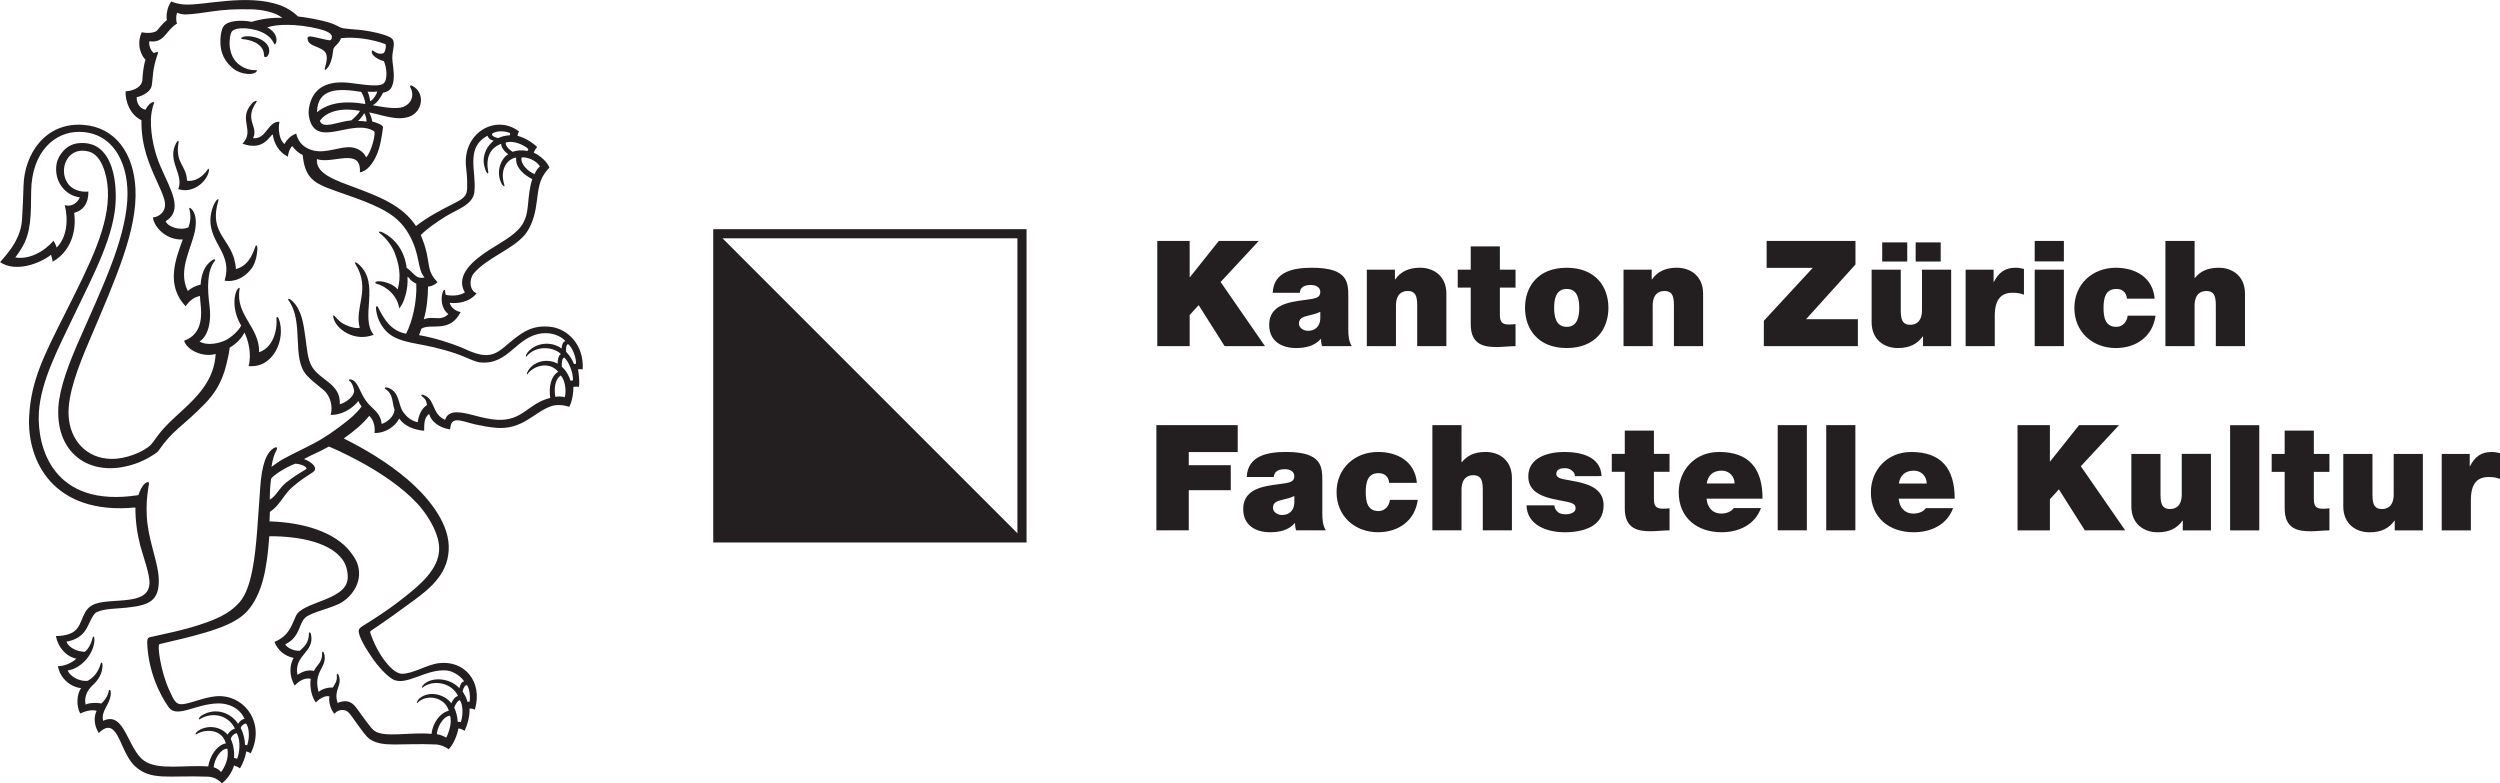
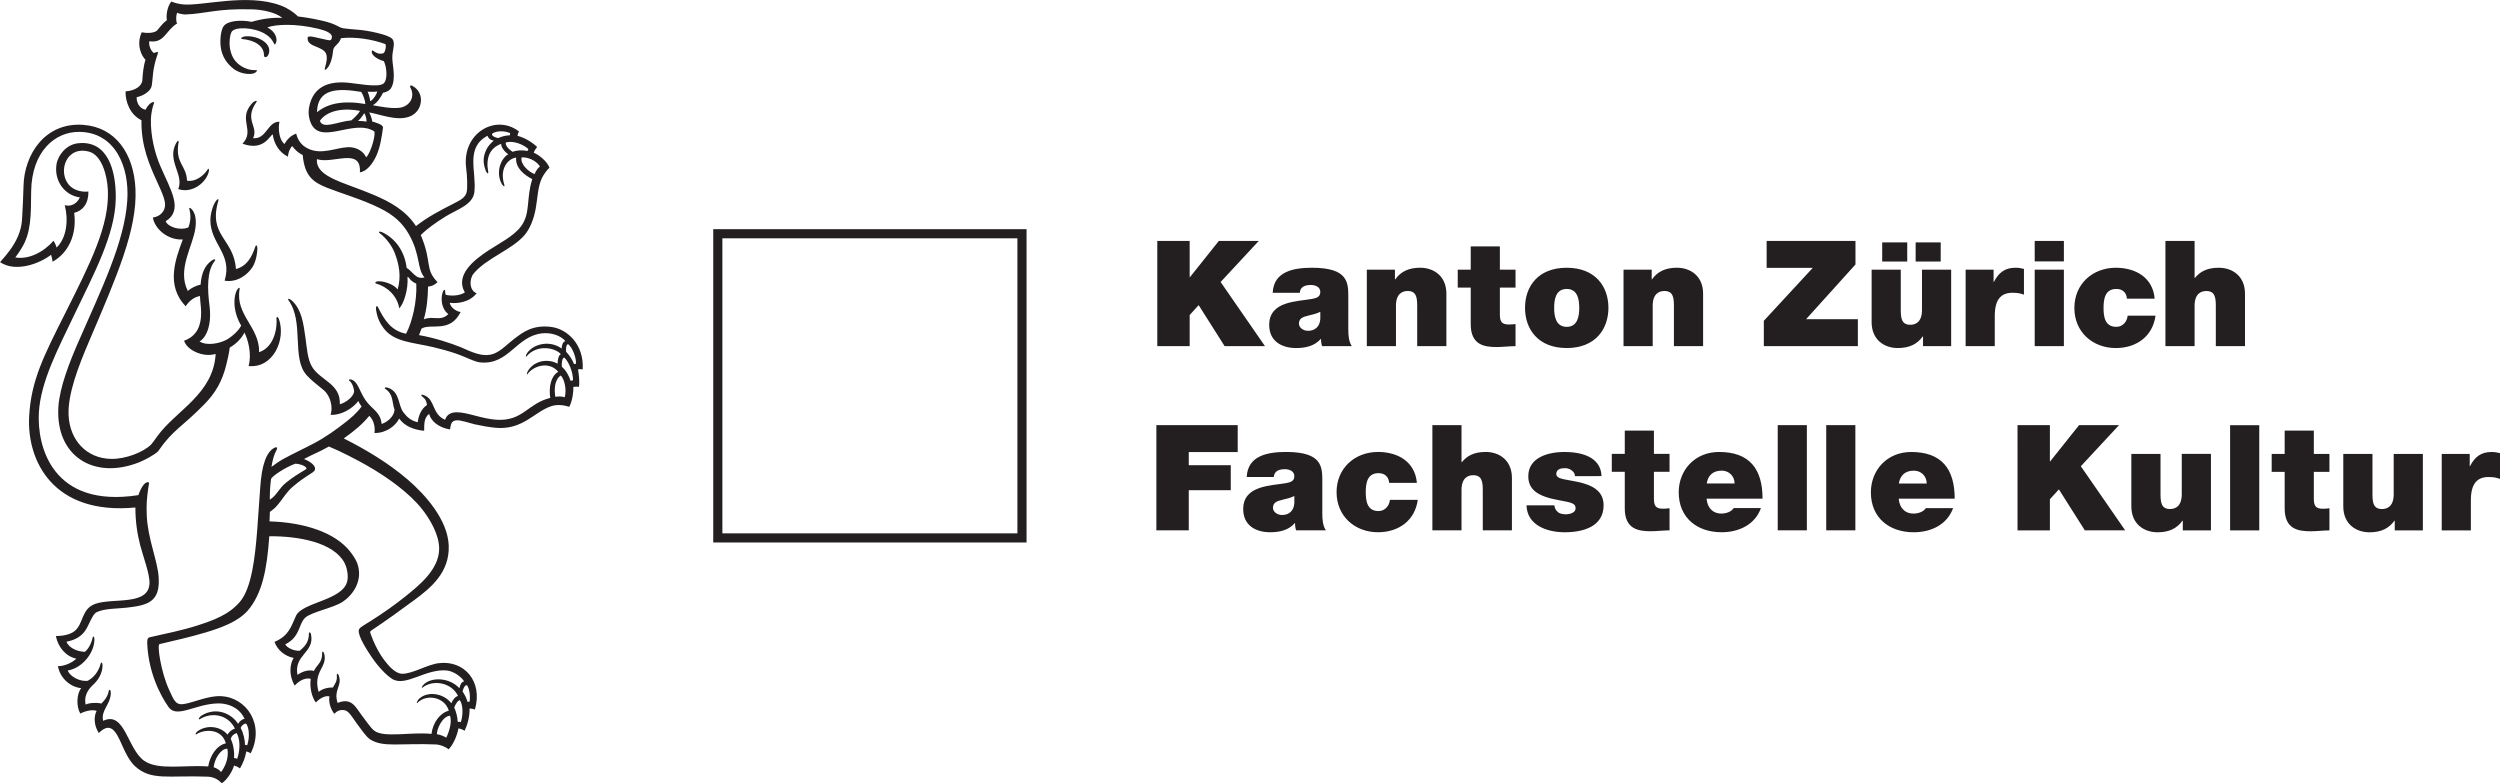
<svg xmlns="http://www.w3.org/2000/svg" width="169.64" height="53.149" version="1.1" viewBox="0 0 169.648 53.148" xml:space="preserve">
  <g transform="matrix(1.25 0 0 -1.25 -502.88 94.386)" fill="#231f20">
    <path d="m465.08 46.72h1.759v2.177h2.28v1.359h-2.28v0.713h2.657v1.463h-4.416zm7.49 1.48c-0.024-0.433-0.303-0.648-0.664-0.648-0.287 0-0.496 0.193-0.496 0.384 0 0.28 0.183 0.368 0.535 0.448 0.219 0.048 0.433 0.104 0.625 0.2zm1.519 1.152c0 0.8 0.016 1.623-1.966 1.623-0.985 0-2.088-0.191-2.137-1.359h1.472c8e-3 0.176 0.104 0.424 0.592 0.424 0.256 0 0.52-0.105 0.52-0.384 0-0.266-0.215-0.329-0.432-0.369-0.808-0.152-2.344-0.105-2.344-1.416 0-0.872 0.664-1.255 1.463-1.255 0.512 0 1.002 0.112 1.338 0.495h0.016c-8e-3 -0.113 0.015-0.279 0.056-0.392h1.616c-0.178 0.264-0.194 0.616-0.194 0.928zm5.133-0.056c-0.096 1.143-1.023 1.679-2.111 1.679-1.248 0-2.248-0.872-2.248-2.184 0-1.312 1-2.175 2.248-2.175 1.119 0 2.008 0.631 2.16 1.759h-1.512c-0.033-0.328-0.273-0.609-0.617-0.609-0.607 0-0.695 0.521-0.695 1.025s0.088 1.033 0.695 1.033c0.168 0 0.305-0.048 0.4-0.136 0.104-0.089 0.161-0.225 0.176-0.393zm0.842-2.577h1.582v2.193c0 0.664 0.361 0.8 0.633 0.8 0.465 0 0.521-0.336 0.521-0.815v-2.177h1.582v2.849c0 0.95-0.679 1.406-1.422 1.406-0.673 0-1.025-0.231-1.296-0.552h-0.018v2.008h-1.582zm9.184 2.945c-0.041 1.062-1.122 1.31-2.018 1.31-0.832 0-1.959-0.272-1.959-1.318 0-0.713 0.488-1.098 1.695-1.306 0.739-0.128 0.873-0.199 0.873-0.44 0-0.24-0.328-0.32-0.537-0.32-0.191 0-0.344 0.048-0.424 0.12-0.119 0.104-0.183 0.224-0.191 0.368h-1.512c0.026-1.072 1.096-1.463 2.073-1.463 1.007 0 2.111 0.311 2.111 1.463 0 0.68-0.465 0.993-0.992 1.161-0.528 0.176-1.129 0.208-1.393 0.319-0.088 0.04-0.183 0.097-0.183 0.218 0 0.271 0.255 0.319 0.48 0.319 0.127 0 0.256-0.04 0.352-0.12 0.105-0.073 0.177-0.176 0.185-0.312zm2.843 2.471h-1.582v-1.264h-0.705v-0.975h0.705v-1.986c0-1.134 0.744-1.239 1.414-1.239 0.336 0 0.698 0.048 1.016 0.048v1.2c-0.119-0.016-0.238-0.025-0.359-0.025-0.401 0-0.489 0.169-0.489 0.553v1.449h0.848v0.975h-0.848zm2.866-2.872c0.072 0.448 0.343 0.697 0.816 0.697 0.408 0 0.697-0.312 0.697-0.697zm3.031-0.823c0 1.616-0.711 2.534-2.36 2.534-1.312 0-2.191-0.982-2.191-2.191 0-1.384 1-2.167 2.328-2.167 0.945 0 1.817 0.415 2.135 1.311h-1.479c-0.129-0.2-0.408-0.296-0.664-0.296-0.496 0-0.769 0.336-0.808 0.809zm0.824-1.721h1.582v5.711h-1.582zm2.633 0h1.582v5.711h-1.582zm3.943 2.543c0.072 0.448 0.344 0.697 0.817 0.697 0.408 0 0.695-0.312 0.695-0.697zm3.031-0.823c0 1.616-0.711 2.534-2.359 2.534-1.312 0-2.191-0.982-2.191-2.191 0-1.384 1-2.167 2.326-2.167 0.945 0 1.816 0.415 2.137 1.311h-1.479c-0.129-0.2-0.41-0.296-0.666-0.296-0.496 0-0.768 0.336-0.807 0.809zm3.411-1.721h1.757v1.689l0.489 0.536 1.408-2.225h2.191l-2.408 3.481 2.072 2.231h-2.168l-1.568-1.967h-0.016v1.967h-1.757zm10.5 4.152h-1.584v-2.193c0-0.664-0.36-0.8-0.633-0.8-0.465 0-0.52 0.336-0.52 0.816v2.176h-1.584v-2.848c0-0.952 0.68-1.407 1.424-1.407 0.633 0 1.057 0.216 1.354 0.631h0.015v-0.528h1.528zm1.041-4.152h1.582v5.711h-1.582zm4.545 5.415h-1.583v-1.264h-0.705v-0.975h0.705v-1.986c0-1.134 0.745-1.239 1.416-1.239 0.334 0 0.694 0.048 1.014 0.048v1.2c-0.119-0.016-0.24-0.025-0.359-0.025-0.401 0-0.488 0.169-0.488 0.553v1.449h0.847v0.975h-0.847zm5.919-1.264h-1.584v-2.193c0-0.664-0.359-0.8-0.632-0.8-0.465 0-0.52 0.336-0.52 0.816v2.176h-1.584v-2.848c0-0.952 0.68-1.407 1.424-1.407 0.631 0 1.057 0.216 1.353 0.631h0.016v-0.528h1.527zm1.024-4.152h1.582v1.641c0 0.887 0.336 1.256 0.961 1.256 0.32 0 0.465-0.048 0.623-0.104v1.399c-0.151 0.04-0.303 0.064-0.463 0.064-0.576 0-0.912-0.272-1.168-0.768h-0.016v0.664h-1.519v-4.152" />
    <path d="m465.13 56.72h1.758v1.689l0.488 0.536 1.409-2.225h2.191l-2.408 3.481 2.072 2.231h-2.168l-1.568-1.967h-0.016v1.967h-1.758zm8.85 1.48c-0.023-0.432-0.303-0.648-0.664-0.648-0.289 0-0.496 0.193-0.496 0.384 0 0.28 0.183 0.368 0.537 0.448 0.215 0.048 0.432 0.104 0.623 0.2zm1.52 1.152c0 0.8 0.015 1.623-1.967 1.623-0.985 0-2.088-0.191-2.137-1.359h1.473c7e-3 0.176 0.103 0.424 0.591 0.424 0.256 0 0.52-0.105 0.52-0.384 0-0.266-0.215-0.329-0.432-0.369-0.808-0.152-2.343-0.105-2.343-1.416 0-0.872 0.664-1.255 1.463-1.255 0.511 0 1.001 0.112 1.337 0.495h0.016c-8e-3 -0.113 0.016-0.279 0.057-0.392h1.613c-0.176 0.264-0.191 0.616-0.191 0.928zm1.005-2.632h1.582v2.193c0 0.664 0.36 0.8 0.633 0.8 0.465 0 0.52-0.336 0.52-0.815v-2.177h1.584v2.849c0 0.95-0.68 1.406-1.424 1.406-0.631 0-1.057-0.216-1.352-0.632h-0.017v0.528h-1.526zm7.223 5.415h-1.582v-1.264h-0.705v-0.975h0.705v-1.986c0-1.134 0.742-1.239 1.414-1.239 0.336 0 0.697 0.048 1.018 0.048v1.2c-0.121-0.016-0.241-0.025-0.362-0.025-0.4 0-0.488 0.169-0.488 0.553v1.449h0.85v0.975h-0.85zm5.893-3.336c0 1.153-0.705 2.176-2.264 2.176-1.561 0-2.264-1.022-2.264-2.176 0-1.151 0.703-2.183 2.264-2.183 1.559 0 2.264 1.032 2.264 2.183zm-1.584 0c0-0.439-0.08-1.032-0.68-1.032-0.602 0-0.682 0.593-0.682 1.032 0 0.441 0.08 1.025 0.682 1.025 0.6 0 0.68-0.585 0.68-1.025zm2.404-2.079h1.584v2.193c0 0.664 0.361 0.8 0.633 0.8 0.465 0 0.519-0.336 0.519-0.815v-2.177h1.584v2.849c0 0.95-0.679 1.406-1.424 1.406-0.63 0-1.056-0.216-1.351-0.632h-0.016v0.528h-1.529zm7.617 0h5.104v1.463h-2.809l2.68 2.97v1.279h-4.823v-1.463h2.504l-2.656-2.873zm8.242 4.592h1.36v1.04h-1.36zm-1.816 0h1.359v1.04h-1.359zm3.744-0.44h-1.584v-2.193c0-0.664-0.359-0.8-0.633-0.8-0.463 0-0.519 0.336-0.519 0.816v2.176h-1.582v-2.848c0-0.952 0.677-1.407 1.422-1.407 0.632 0 1.056 0.216 1.353 0.631h0.016v-0.528h1.527zm0.785-4.152h1.582v1.641c0 0.887 0.336 1.256 0.961 1.256 0.32 0 0.463-0.048 0.623-0.104v1.399c-0.152 0.04-0.303 0.064-0.463 0.064-0.576 0-0.912-0.272-1.168-0.768h-0.017v0.664h-1.518zm3.75 0h1.584v4.152h-1.584zm1.584 5.711h-1.584v-1.111h1.584zm4.928-3.135c-0.096 1.143-1.024 1.679-2.111 1.679-1.248 0-2.248-0.872-2.248-2.184 0-1.312 1-2.175 2.248-2.175 1.119 0 2.007 0.631 2.158 1.759h-1.512c-0.031-0.328-0.271-0.608-0.615-0.608-0.608 0-0.695 0.52-0.695 1.024s0.087 1.033 0.695 1.033c0.168 0 0.305-0.048 0.4-0.136 0.104-0.089 0.16-0.225 0.176-0.393zm0.584-2.577h1.584v2.193c0 0.664 0.359 0.8 0.633 0.8 0.465 0 0.519-0.336 0.519-0.815v-2.177h1.584v2.849c0 0.95-0.679 1.406-1.424 1.406-0.671 0-1.025-0.231-1.296-0.552h-0.016v2.008h-1.584v-5.711" />
    <path d="m423.1 70.478c-0.121-0.25-0.334-0.57-0.562-0.68 0.361-0.063 0.976-0.192 1.429-0.142 0.567 0.06 0.909 0.587 0.606 1.121-0.022 0.037-0.012 0.144 0.127 0.067 0.703-0.38 0.556-1.403-0.174-1.666-0.699-0.251-1.566 0.125-2.18 0.229 0.09-0.165 0.155-0.375 0.166-0.494 0.172-0.046 0.6-0.169 0.584-0.328-0.062-0.486-0.154-1.066-0.355-1.515-0.18-0.4-0.504-0.863-0.899-0.915 0.08 1.385-1.461 0.43-2.334 0.716-0.078-0.985 1.467-1.247 3.116-1.953 0.859-0.369 1.701-0.824 2.261-1.679 0.653 0.497 1.205 0.794 2.071 1.233 0.322 0.165 0.623 0.316 0.685 0.624 0.049 0.243 0.024 0.889-0.029 1.272-0.258 1.923 1.609 2.982 2.865 2.007-0.033-0.056-0.07-0.144-0.078-0.238 0.389-0.1 0.801-0.351 1.064-0.606-0.082-0.096-0.144-0.195-0.183-0.309 0.312-0.136 0.723-0.473 0.853-0.814-0.156-0.136-0.339-0.417-0.408-0.559-0.234-0.493-0.236-1.118-0.342-1.682-0.091-0.491-0.281-1.037-0.593-1.408-0.684-0.808-2.086-1.257-2.78-2.107-0.236-0.29-0.238-0.914 0.17-1.062-0.39-0.493-1.045-0.571-1.465-0.518 0.075-0.31 0.42-0.482 0.596-0.499-0.588-1.174-1.627-0.587-2.131-0.906-0.049-0.153-0.086-0.246-0.131-0.348 0.852-0.146 1.758-0.449 2.274-0.659 0.455-0.185 1.142-0.588 1.783-0.353 0.393 0.144 0.764 0.546 1.119 0.814 0.471 0.356 0.992 0.763 1.983 0.645 0.879-0.104 1.806-0.941 1.73-2.306-0.1 0.013-0.182 0.012-0.256 0 0.041-0.209 0.094-0.671 0.053-0.951-0.131 0.02-0.232 0.011-0.309-0.004 0.02-0.253-0.05-0.771-0.22-1.08-0.252 0.085-0.631 0.148-0.963 0.04-0.928-0.299-1.545-1.302-3.012-1.179-0.346 0.029-0.791 0.109-1.139 0.187-0.328 0.075-0.8 0.251-1.029 0.218-0.264-0.037-0.281-0.209-0.33-0.495-0.65 0.108-1.037 0.474-1.133 0.845-0.289-0.208-0.265-0.581-0.269-0.917-0.563 0.052-1.075 0.258-1.356 0.665-0.203-0.409-0.728-0.799-1.342-0.784 0.038 0.257-4e-3 0.669-0.283 0.932-0.37-0.455-0.785-0.801-1.385-1.228 1.118-0.56 2.373-1.293 3.465-2.227 0.994-0.853 2.17-2.197 2.233-3.57 0.066-1.479-0.996-2.332-1.85-2.963-0.842-0.624-1.547-1.128-2.351-1.666-0.075-0.047-0.071-0.088-0.049-0.15 0.191-0.56 0.48-1.113 0.8-1.523 0.182-0.234 0.545-0.663 0.909-0.675 0.56-0.018 1.355 0.492 1.994 0.573 1.398 0.177 2.414-0.997 1.967-2.521-0.088 0.044-0.211 0.063-0.289 0.054 0.015-0.457-0.139-0.94-0.27-1.202-0.113 0.074-0.244 0.116-0.334 0.128-0.068-0.378-0.275-0.883-0.535-1.135-0.182 0.158-0.475 0.244-0.645 0.263-1.988 0.084-2.906-0.18-3.617 0.279-0.224 0.145-0.477 0.539-0.68 0.805-0.213 0.279-0.447 0.711-0.668 0.766-0.279 0.069-0.453-0.041-0.595-0.185-0.196 0.249-0.319 0.629-0.263 0.947-0.259 0.063-0.566-0.154-0.743-0.33-0.215 0.293-0.342 0.833-0.272 1.284-0.344 0.078-0.682-0.151-0.867-0.371-0.338 0.553-0.268 1.159-0.063 1.503-0.467 0.093-0.875 0.418-1.037 0.871 0.793 0.337 0.904 0.848 1.166 1.414 0.346 0.748 2.553 0.832 2.785 1.886 0.076 0.337-0.035 0.777-0.154 0.997-0.594 1.101-2.472 1.449-4.08 1.438-0.064-0.913-0.16-1.692-0.342-2.368-0.168-0.633-0.449-1.245-0.847-1.69-0.528-0.589-1.453-0.923-2.294-1.173-0.845-0.249-1.585-0.415-2.474-0.624-0.146-0.016 0.072-1.526 0.529-2.504 0.247-0.531 0.34-0.82 0.782-0.751 0.552 0.083 1.306 0.454 2.002 0.429 1.42-0.05 2.414-1.561 1.634-3.102-0.092 0.052-0.16 0.087-0.238 0.102-0.055-0.348-0.201-0.691-0.344-0.922-0.117 0.083-0.205 0.122-0.318 0.157-0.141-0.434-0.422-0.8-0.666-0.963-0.176 0.181-0.418 0.345-0.762 0.357-2.144 0.081-3.07-0.233-3.941 0.559-0.285 0.259-0.51 0.686-0.697 1.118-0.364 0.846-0.653 1.31-1.278 0.693-0.258 0.39-0.287 0.88-0.119 1.204-0.28 0.09-0.662-0.034-0.889-0.146-0.225 0.4-0.197 1.055 0.047 1.378-0.588 0.057-1.148 0.547-1.258 1.196 0.338-9e-3 0.762 0.172 0.999 0.405-0.547 0.113-0.985 0.588-1.112 1.226 0.361 0 0.773 0.08 1.004 0.261 0.52 0.406 0.356 1.227 1.162 1.497 0.969 0.322 2.861-0.115 2.916 1.096 0.024 0.505-0.346 1.471-0.504 2.075-0.166 0.641-0.261 1.31-0.261 2.051-4.464-0.426-5.895 2.532-5.768 4.937 0.102 1.96 0.808 3.32 1.945 5.583 1.4 2.787 2.416 4.795 2.329 6.71-0.04 0.873-0.36 1.902-1.01 2.085-1.243 0.346-1.717-1.062-1.115-1.788 0.204-0.244 0.597-0.424 1.068-0.375 0.015-0.649-0.313-1.048-0.772-1.156 0.159-1.188-0.326-2.19-1.174-2.654-0.01 0.138-0.046 0.246-0.081 0.377-0.608-0.475-1.918-0.975-2.768-0.4 0.251 0.287 0.379 0.435 0.541 0.659 0.332 0.456 0.609 1.007 0.65 1.639 0.041 0.66 0.069 1.307 0.082 1.846 0.041 1.703 1.17 3.463 3.248 3.309 1.748-0.131 2.739-1.56 2.829-3.474 0.105-2.207-1.009-4.739-2.518-8.276-0.6-1.405-1.157-2.866-1.113-3.993 0.056-1.387 0.982-2.357 2.29-2.391 0.796-0.02 1.782 0.365 2.194 0.785 0.057 0.06 0.113 0.141 0.338 0.452 0.996 1.384 3.041 2.278 3.162 4.462-0.685-0.21-1.566 0.212-1.713 0.716 0.609 0.227 1.045 0.722 0.895 1.993-0.012 0.12-0.028 0.288-0.033 0.435-0.338-0.057-0.614-0.299-0.774-0.557-1.11 1.145-0.535 2.608-0.159 3.625-0.853-0.041-1.537 0.613-1.624 1.194 0.412 0.053 0.672 0.355 0.662 0.718-8e-3 0.298-0.219 0.753-0.383 1.113-0.471 1.023-0.924 2.054-0.898 3.451-0.612 0.288-0.88 1.003-0.864 1.565 0.525 0.038 0.898 0.288 0.913 0.623 0.013 0.266 0.058 0.765 0.169 1.093-0.201 0.196-0.521 0.793-0.205 1.493 0.223-0.051 0.573-0.061 0.786 0.058 0.093 0.051 0.273 0.374 0.581 0.598-0.045 0.218-3e-3 0.706 0.241 1.015 0.15-0.068 0.392-0.134 0.629-0.158 1.036-0.105 3.495 0.625 5.312-0.06 0.379-0.141 0.699-0.359 0.936-0.595 0.361-0.039 0.814-0.117 1.26-0.218 0.89-0.199 0.872-0.36 1.204-0.425 0.135-0.025 0.508-0.053 0.88-0.085 0.398-0.033 1.541-0.242 1.767-0.485 0.207-0.224-4e-3 -0.624 8e-3 -1.062 0.01-0.404 0.213-1.121-0.06-1.6-0.09-0.157-0.266-0.234-0.44-0.265zm-7.145 4.524c-1.826 0.056-2.463-0.23-3.584-0.279-0.216 0.007-0.388 0.065-0.453 0.095-0.055-0.124-0.074-0.438-2e-3 -0.586-0.617-0.368-0.69-1.091-1.502-0.959-0.053-0.224 0.084-0.527 0.24-0.642 0.083 0.034 0.255 0.093 0.229 9e-3 -0.328-0.929-0.262-1.327-0.346-1.796-0.05-0.28-0.447-0.538-0.811-0.609-0.027-0.247 0.132-0.62 0.477-0.682 0.207 0.421 0.514 0.487 0.461 0.357-0.089-0.214-0.162-0.596-0.168-0.87-0.021-0.919 0.213-1.848 0.506-2.531 0.57-1.328 1.278-2.389 0.295-3.011 0.127-0.307 0.765-0.523 1.234-0.335 0.196 0.512 0.073 0.896 0.047 1.025-0.01 0.044 0.033 0.052 0.082 0.014 0.287-0.241 0.305-0.715 0.249-1.092-0.145-0.999-0.999-2.234-0.409-3.396 0.176 0.16 0.447 0.292 0.694 0.346 0.041 0.607 0.232 1.034 0.583 1.29 0.207 0.15 0.243 0.056 0.186-0.008-0.434-0.528-0.403-1.524-0.287-2.418 0.144-1.116-0.207-1.772-0.543-1.949 0.412-0.26 1.099-0.102 1.451 0.082 0.258 0.135 0.658 0.469 0.812 0.774-0.392 0.669-0.416 1.295-0.316 1.698 0.08 0.331 0.266 0.445 0.232 0.286-0.249-1.407 1.088-2.054 1.059-3.425 0.695 0.229 0.996 1.066 0.941 1.853 0.011 0.107 0.095 0.053 0.133-0.053 0.395-1.122-0.32-2.688-1.646-2.551 0.185 0.663-0.032 1.441-0.225 1.818-0.17-0.348-0.492-0.643-0.799-0.817-0.042-0.349-0.12-0.655-0.181-0.908-0.219-0.92-0.603-1.562-1.176-2.148-1.25-1.282-1.713-1.385-2.531-2.572-0.176-0.182-0.717-0.475-1.029-0.599-2.475-0.976-4.55 0.35-4.385 3.006 0.066 1.067 0.623 2.47 1.066 3.485 1.297 2.967 2.518 5.449 2.674 7.713 0.129 1.861-0.672 3.716-2.606 3.734-1.316 0.015-2.582-1.064-2.611-3.227-0.015-1.277 0.014-2.24-0.533-3.109-0.117-0.185-0.174-0.277-0.33-0.481 0.752-0.126 1.549 0.301 2.078 0.908 0.051-0.091 0.133-0.233 0.166-0.372 0.558 0.534 0.647 1.52 0.441 2.301 0.364-0.105 0.69 0.116 0.819 0.424-0.838 0.111-1.4 0.908-1.268 1.782 0.079 0.517 0.535 1.081 1.155 1.154 1.613 0.189 2.087-1.446 2.064-2.998-0.028-1.969-1.217-4.143-2.269-6.348-0.846-1.775-1.807-3.578-1.905-5.264-0.109-1.871 0.748-5.214 5.402-4.49 0.186 0.543 0.416 0.755 0.555 0.693 0.045-0.024 0.012-0.109-0.014-0.284-0.084-0.576-0.113-0.934-0.084-1.55 0.055-1.212 0.582-2.421 0.643-3.297 0.098-1.387-0.617-1.544-1.748-1.673-0.476-0.055-1.185-0.036-1.617-0.244-0.252-0.121-0.418-0.746-0.662-1.06-0.242-0.309-0.575-0.465-0.979-0.543 0.122-0.311 0.543-0.536 0.999-0.548 0.165 0.123 0.347 0.417 0.423 0.77 0.016 0.072 0.105 0.125 0.096-0.146-0.026-0.729-0.697-1.525-1.447-1.637 0.134-0.349 0.667-0.611 1.082-0.562 0.326 0.174 0.584 0.484 0.703 0.923 0.029 0.125 0.109 0.07 0.105-0.096-0.01-0.434-0.234-0.789-0.529-1.06-0.295-0.272-0.485-0.634-0.389-1.057 0.195 0.098 0.571 0.118 0.852 0.057 0.143 0.134 0.345 0.357 0.402 0.682 0.02 0.109 0.129 0.085 0.11-0.169-0.044-0.606-0.542-0.88-0.415-1.452 1.184 0.566 1.315-1.539 2.235-2.173 0.765-0.527 2.18-0.211 3.469-0.304 0.092 0.567 0.454 1.147 0.957 1.255-0.215 0.81-1.155 0.779-1.584 0.5-0.094-0.062-0.067 0.062 0.039 0.149 0.521 0.388 1.277 0.27 1.637-0.178 0.089 0.165 0.263 0.298 0.405 0.323-0.371 0.773-1.257 0.919-1.896 0.526-0.117-0.074-0.082 0.095 0.121 0.213 0.768 0.443 1.58 0.096 1.942-0.473 0.072 0.122 0.232 0.273 0.353 0.264-0.209 0.502-0.757 0.855-1.453 0.843-1.207-0.023-2.226-0.825-2.668-0.205-0.498 0.702-1.115 1.978-1.164 3.502 0 0.129 4e-3 0.249 0.119 0.291 0.936 0.213 1.819 0.388 2.611 0.645 0.848 0.276 1.694 0.57 2.303 1.284 0.648 0.76 0.824 2.475 0.936 3.866 0.052 0.665 0.117 1.647 0.169 2.377 0.081 1.166 0.327 1.911 0.784 2.126 0.115 0.053 0.172-0.003 0.084-0.164-0.116-0.192-0.213-0.551-0.258-0.879 0.203 0.158 0.465 0.333 0.648 0.432 0.598 0.324 0.999 0.5 1.657 0.846 0.631 0.33 1.234 0.769 1.684 1.122 0.285 0.223 0.616 0.491 0.901 0.875-0.071 0.093-0.142 0.215-0.179 0.299-0.32-0.434-0.981-0.792-1.502-0.747 0.139 0.435-0.019 1.045-0.385 1.346-0.404 0.332-0.656 0.518-0.912 0.798-0.848 0.931-0.123 2.894-0.994 4.077-0.061 0.122 0.07 0.089 0.213-0.046 0.506-0.479 0.602-1.218 0.707-1.958 0.08-0.555 0.111-1.217 0.375-1.632 0.471-0.739 1.543-0.902 1.496-2.014 0.34 0.091 0.76 0.42 0.777 0.711-0.015 0.133-0.082 0.433-0.262 0.568-0.046 0.034-0.017 0.102 0.118 0.06 0.252-0.079 0.377-0.391 0.484-0.618 0.117-0.247 0.239-0.471 0.411-0.67 0.308-0.359 0.689-0.539 0.74-1.12 0.287 0.089 0.67 0.385 0.703 0.766-0.152 0.433-0.052 0.839-0.502 1.137-0.06 0.04-0.033 0.14 0.211 0.037 0.574-0.24 0.487-0.925 0.764-1.3 0.187-0.251 0.408-0.462 0.785-0.546 0.041 0.352 0.191 0.732 0.502 0.934-0.029 0.195-0.059 0.311-0.279 0.483-0.061 0.047-0.049 0.141 0.201 0.013 0.519-0.263 0.367-1.004 1.062-1.298 0.198 0.613 0.948 0.402 1.657 0.218 0.353-0.092 0.789-0.2 1.17-0.218 1.41-0.069 1.644 0.879 2.88 1.188-0.087 0.617 0.039 1.181 0.434 1.419-0.516 0.611-1.371 0.298-1.662-0.12-0.063-0.084-0.055 0.065 0.043 0.206 0.373 0.562 1.127 0.62 1.586 0.351-0.01 0.192 0.064 0.507 0.181 0.515-0.337 0.38-1.328 0.536-1.865-0.115-0.066-0.073-0.049 0.068 0.03 0.182 0.39 0.536 1.273 0.688 1.873 0.241-4e-3 0.125 0.058 0.396 0.207 0.402-0.254 0.299-0.758 0.475-1.25 0.426-1.422-0.143-1.811-1.712-3.344-1.583-0.354 0.029-0.697 0.257-1.383 0.493-0.359 0.123-0.801 0.246-1.201 0.339-1.096 0.257-2.113 0.27-2.68 1.01-0.189 0.249-0.355 0.55-0.42 0.994-0.035 0.204 0.045 0.297 0.102 0.16 0.338-0.661 0.689-1.274 1.523-1.436 0.342 0.65 0.598 1.758 0.555 2.717-0.363 0.163-0.359 0.328-0.477 0.378 0.051-0.73-0.22-1.491-0.449-1.717-0.103 0.682-0.672 1.188-1.256 1.346-0.074 0.019-0.084 0.142 0.235 0.121 0.213-0.015 0.715-0.148 0.935-0.441 0.203 0.703 0.082 1.361-0.166 1.999-0.135 0.345-0.455 0.796-0.812 1.059-0.076 0.056-0.045 0.144 0.209 0.014 0.648-0.335 1.148-0.991 1.257-1.9 0.344-0.201 0.487-0.648 0.969-0.52-0.412 0.462-0.207 1.235-0.857 2.361-0.344 0.599-0.809 1.029-1.588 1.411-0.96 0.473-2.116 0.805-2.858 1.101-0.776 0.311-1.207 0.655-1.309 1.776-0.259 0.117-0.413 0.284-0.568 0.48-0.141-0.123-0.227-0.396-0.233-0.573-0.505 0.243-0.773 0.756-0.822 1.204-0.158-0.022-0.476-0.934-1.646-0.499 0.695 0.725-0.256 1.297 0.492 2.161 0.142 0.174 0.353 0.218 0.26 0.089-0.684-0.977 0.14-1.312-0.178-1.952 0.739-0.069 0.783 0.909 1.432 0.894-0.09-0.434 0.011-1.025 0.275-1.209 0.155 0.274 0.346 0.454 0.633 0.565 0.125-0.536 0.504-0.824 0.967-0.926 0.699-0.155 1.484 0.258 2.055 0.177 0.345-0.048 0.652-0.251 0.777-0.541 0.285 0.279 0.545 1.337 0.432 1.416-1.112 0.695-2.916-0.795-3.442 0.464-0.092 0.224-0.139 0.508-0.1 0.76 0.157 1.015 0.83 1.507 2.038 1.419 0.531-0.038 1.693-0.288 2.004-0.059 0.258 0.191 0.185 0.909 0.029 1.223-0.31 0.084-0.674 0.294-0.656 0.524 0.019 0.205 0.211-0.225 0.627-0.097 0.117 0.052 0.18 0.474 0.103 0.5-0.668 0.249-1.586 0.406-2.399 0.32-0.121-0.363-0.407-0.4-0.431-0.679-0.041-0.478-0.191-0.87-0.394-1.025-0.077-0.054-0.073 0.026-0.026 0.179 0.058 0.185 0.123 0.497 0.035 0.689-0.184 0.407-0.98 0.35-0.998 0.8-0.013 0.184 0.094 0.163 0.883-0.021 0.332-0.078 0.365-0.083 0.414 0.02 0.131 0.294-0.321 0.451-0.719 0.548-1.197 0.289-2.302 0.252-2.769 0.07 0.472-0.224 0.594-0.677 0.445-0.892-0.104-0.138-0.029 0.223-0.562 0.543-0.581 0.352-1.606 0.407-1.807 0.125-0.112-0.159-0.143-0.632-0.109-0.847 0.06-0.368 0.179-0.73 0.585-1.003 0.561-0.375 0.938-0.166 0.885-0.286-0.119-0.254-0.848-0.218-1.275 0.122-0.354 0.282-0.618 0.653-0.688 1.183-0.048 0.375 2e-3 0.94 0.174 1.145 0.233 0.275 0.893 0.336 1.51 0.216 0.496 0.152 1.154 0.248 1.66 0.212-0.354 0.297-1.056 0.45-1.674 0.467zm3.557-5.585c0.574 0.475 1.406 0.655 2.625 0.447-9e-3 0.208-0.127 0.512-0.225 0.657-1.221 0.201-2.375 0.221-2.4-1.104zm2.75 1.113c0.067-0.155 0.112-0.329 0.121-0.394 0.01-0.068 6e-3 -0.128 0.041-0.109 0.12 0.059 0.323 0.329 0.356 0.516-0.141-0.025-0.397-0.02-0.518-0.013zm-2.592-1.577c0.147-0.491 1.022-0.025 1.705 0.021 0.215 0.178 0.383 0.357 0.473 0.516-0.834 0.167-1.756 0.058-2.178-0.537zm2.413 0.399c-0.024 0.013-0.041-0.043-0.081-0.1-0.052-0.08-0.139-0.202-0.263-0.309 0.119 0.007 0.351-0.01 0.461-0.033 0.013 0.16-0.082 0.426-0.117 0.442zm7.918-1.072c-0.227 0.107-0.659 0.164-0.954-0.006-0.097-0.085 0.026-0.202 0.303-0.26 0.215 0.102 0.446 0.146 0.633 0.151 0 0.046 6e-3 0.062 0.018 0.114zm-1.338-2.004c-0.157 0.427-0.129 0.744 0.043 1.113 0.082 0.18 0.273 0.386 0.402 0.482-0.225 0.05-0.311 0.167-0.338 0.269-1.226-0.654-0.588-1.926-0.713-3.056-0.08-0.703-0.972-0.955-1.558-1.323-0.508-0.316-1.002-0.657-1.352-1.013 0.633-1.498 0.199-1.826 0.906-2.55-0.121-0.145-0.345-0.245-0.511-0.246-0.012-0.634-0.067-1.209-0.231-1.776 0.518 0.21 0.901-0.139 1.332 0.281-0.396 0.302-0.412 0.861-0.31 1.173 0.058 0.18 0.134 0.158 0.134 0.108 0-0.091 0.012-0.173 0.034-0.232 0.228-0.059 0.716-0.083 1.039 0.129-0.551 0.943 0.504 1.772 1.3 2.292 0.553 0.362 1.352 0.762 1.748 1.294 0.532 0.72 0.27 1.501 0.612 2.565-0.401 0.202-0.934 0.599-0.875 1.17-0.424-0.053-0.92-0.577-0.647-1.465 0.045-0.153-0.049-0.109-0.136 0.036-0.348 0.649-0.038 1.393 0.355 1.609-0.221 0.142-0.406 0.418-0.383 0.566-0.64-0.234-0.843-0.79-0.705-1.529 0.022-0.108-0.068-0.113-0.146 0.102zm2.326 1.141c-0.227 0.22-0.811 0.491-1.229 0.353-0.035-0.17 0.202-0.399 0.371-0.501 0.207 0.078 0.497 0.111 0.807 0.04 0.014 0.032 0.029 0.066 0.051 0.109zm0.629-0.945c-0.24 0.374-0.737 0.519-0.996 0.493-0.09-0.366 0.382-0.787 0.701-0.905 0.103 0.232 0.203 0.35 0.295 0.412zm1.42-10.06c0.17-0.177 0.345-0.439 0.427-0.667 0.03 0.008 0.077 0.018 0.108 0.018 0.019 0.303-0.168 0.844-0.418 1.059-0.108 0.029-0.147-0.271-0.117-0.409zm0.373-1.548c8e-3 0.426-0.225 1.018-0.475 1.235-0.123-0.019-0.146-0.307-0.133-0.499 0.239-0.206 0.397-0.509 0.475-0.76 0.045 0.01 0.096 0.021 0.133 0.024zm-0.664 0.263c-0.356-0.24-0.358-0.803-0.295-1.161 0.187 0.034 0.344 0.027 0.508-0.023 0.113 0.372 0 0.968-0.213 1.185zm-6.182-16.017c-1.146 0.116-2.25-0.911-2.973-0.456-0.33 0.207-0.769 0.682-1.089 1.153-0.204 0.297-0.774 1.148-0.723 1.49 0.021 0.143 0.248 0.247 0.648 0.501 0.7 0.443 1.326 0.885 1.909 1.355 0.709 0.571 1.796 1.434 1.808 2.555 6e-3 0.773-0.502 1.611-0.9 2.126-0.699 0.906-1.905 1.769-3.051 2.422-0.505 0.288-1.448 0.779-2.035 1.013-0.579-0.325-0.862-0.412-1.352-0.677 0.359-0.143 0.654-0.376 0.595-0.574-0.037-0.123-0.127-0.148-0.556-0.436-0.252-0.167-0.559-0.409-0.702-0.541-0.316-0.29-0.49-0.613-0.759-0.932-0.162-0.195-0.266-0.267-0.43-0.39-2e-3 -0.162-0.012-0.309-0.02-0.514 1.872-0.053 3.565-0.596 4.382-1.644 0.116-0.148 0.297-0.407 0.37-0.601 0.368-0.977-0.257-1.775-0.78-2.12-0.52-0.343-1.706-0.551-2.04-0.868-0.257-0.243-0.281-0.682-0.587-1.062-0.136-0.171-0.298-0.274-0.491-0.384 0.105-0.197 0.504-0.37 0.791-0.341 0.111 0.109 0.221 0.183 0.336 0.357 0.086 0.132 0.164 0.344 0.157 0.58-1e-3 0.057 0.081 0.123 0.119-0.073 0.187-0.972-0.944-1.085-0.741-2.173 0.208 0.139 0.539 0.303 0.895 0.214 0.09 0.19 0.217 0.301 0.32 0.463 0.062 0.098 0.135 0.249 0.125 0.528-2e-3 0.071 0.092 0.098 0.131-0.148 0.112-0.7-0.629-0.879-0.322-1.987 0.199 0.173 0.494 0.249 0.775 0.24 0.074 0.157 0.254 0.319 0.211 0.67-0.01 0.077 0.073 0.156 0.135-0.104 0.123-0.519-0.315-0.714-0.09-1.401 0.781 0.316 0.98-0.248 1.326-0.693 0.198-0.255 0.46-0.658 0.665-0.816 0.525-0.402 1.992-0.055 3.105-0.173 0.072 0.605 0.465 1.145 0.942 1.259-0.227 0.75-1.215 0.928-1.704 0.426-0.074-0.074-0.027 0.125 0.118 0.248 0.468 0.396 1.306 0.273 1.722-0.269 0.082 0.205 0.242 0.385 0.366 0.39-0.352 0.747-1.374 0.912-1.936 0.455-0.045-0.036-0.059 0.063 0.098 0.2 0.433 0.381 1.363 0.354 1.912-0.229 0.035 0.213 0.146 0.37 0.258 0.37-0.153 0.244-0.565 0.553-0.938 0.591zm-8.231 11.227c-0.576-0.21-1.295-0.699-1.315-0.836-0.05-0.319-0.069-0.775-0.069-1.116 0.375 0.218 0.482 0.607 0.903 0.939 0.759 0.599 1.129 0.685 1.089 0.773-0.088 0.159-0.444 0.24-0.608 0.24zm9.462-12.921c0.048 0.249 0 0.712-0.133 0.883-0.094 0.06-0.201-0.118-0.248-0.327 0.107-0.155 0.234-0.396 0.263-0.556 0.039 0.005 0.075 0.005 0.118 0zm-0.834-0.32c0.099-0.182 0.183-0.542 0.189-0.768 0.055-0.003 0.121-0.003 0.17-0.019 0.148 0.443 0.1 0.984-0.049 1.181-0.09 0.028-0.244-0.205-0.31-0.394zm-0.94-1.444c0.201-0.033 0.393-0.115 0.504-0.187 0.1 0.164 0.348 0.828 0.205 1.192-0.41-0.039-0.715-0.714-0.709-1.005zm-10.299-0.601c0.148 0.435 0.103 0.959-0.051 1.165-0.039 0.052-0.263-0.073-0.301-0.229 0.123-0.21 0.241-0.646 0.229-0.912 0.039 0 0.084-0.006 0.123-0.025zm-0.891 0.339c0.137-0.268 0.213-0.738 0.174-1.025 0.051-0.006 0.113-0.027 0.17-0.05 0.113 0.277 0.228 0.951-0.023 1.396-0.116-0.019-0.289-0.146-0.321-0.321zm-0.929-1.533c0.154-0.047 0.318-0.14 0.398-0.26 0.191 0.23 0.457 0.77 0.342 1.268-0.363 2e-3 -0.698-0.565-0.74-1.009" />
    <path d="m416.91 72.644c-0.054-0.255-0.274-0.318-0.275-0.128-4e-3 0.545-0.573 0.821-1.176 0.875-0.16 0.015 0 0.132 0.166 0.146 0.576 0.055 1.41-0.309 1.285-0.893" />
    <path d="m412 67.791c-0.205-1.161 0.424-1.234 0.457-2.089 0.418-0.079 0.879 0.225 1.133 0.625 0.041 0.065 0.08-0.002 0.045-0.15-0.151-0.6-0.918-1.188-1.656-0.93 0.332 0.781-0.631 1.534-0.117 2.488 0.103 0.186 0.152 0.15 0.138 0.056" />
    <path d="m414.06 64.644c0.068 0.083 0.125 0.061 0.101-0.021-0.576-1.924 0.842-2.062 0.951-3.719 0.59 0.159 0.855 0.636 1.049 1.206 0.045 0.152 0.125 0.067 0.113-0.139-0.023-0.427-0.14-0.775-0.277-0.981-0.242-0.37-0.797-0.834-1.5-0.717 0.447 1.446-0.771 1.985-0.773 3.284-1e-3 0.303 0.12 0.834 0.336 1.085" />
-     <path d="m421.6 61.176c-0.046 0.068-0.05 0.194 0.204-0.04 1.153-1.054 0.017-2.89 0.789-3.799-1.06-0.414-2.073 0.319-2.193 0.945-0.055 0.308 0.166-0.104 0.458-0.297 0.246-0.162 0.723-0.329 0.973-0.274-0.298 1.13 0.62 2.088-0.231 3.465" />
-     <path d="m441.28 62.82v-16.513h16.512l-16.512 16.513" />
    <path d="m441.52 62.573h16.016v-16.017h-16.016zm-0.496-16.513h17.009v17.009h-17.009v-17.009" />
  </g>
</svg>